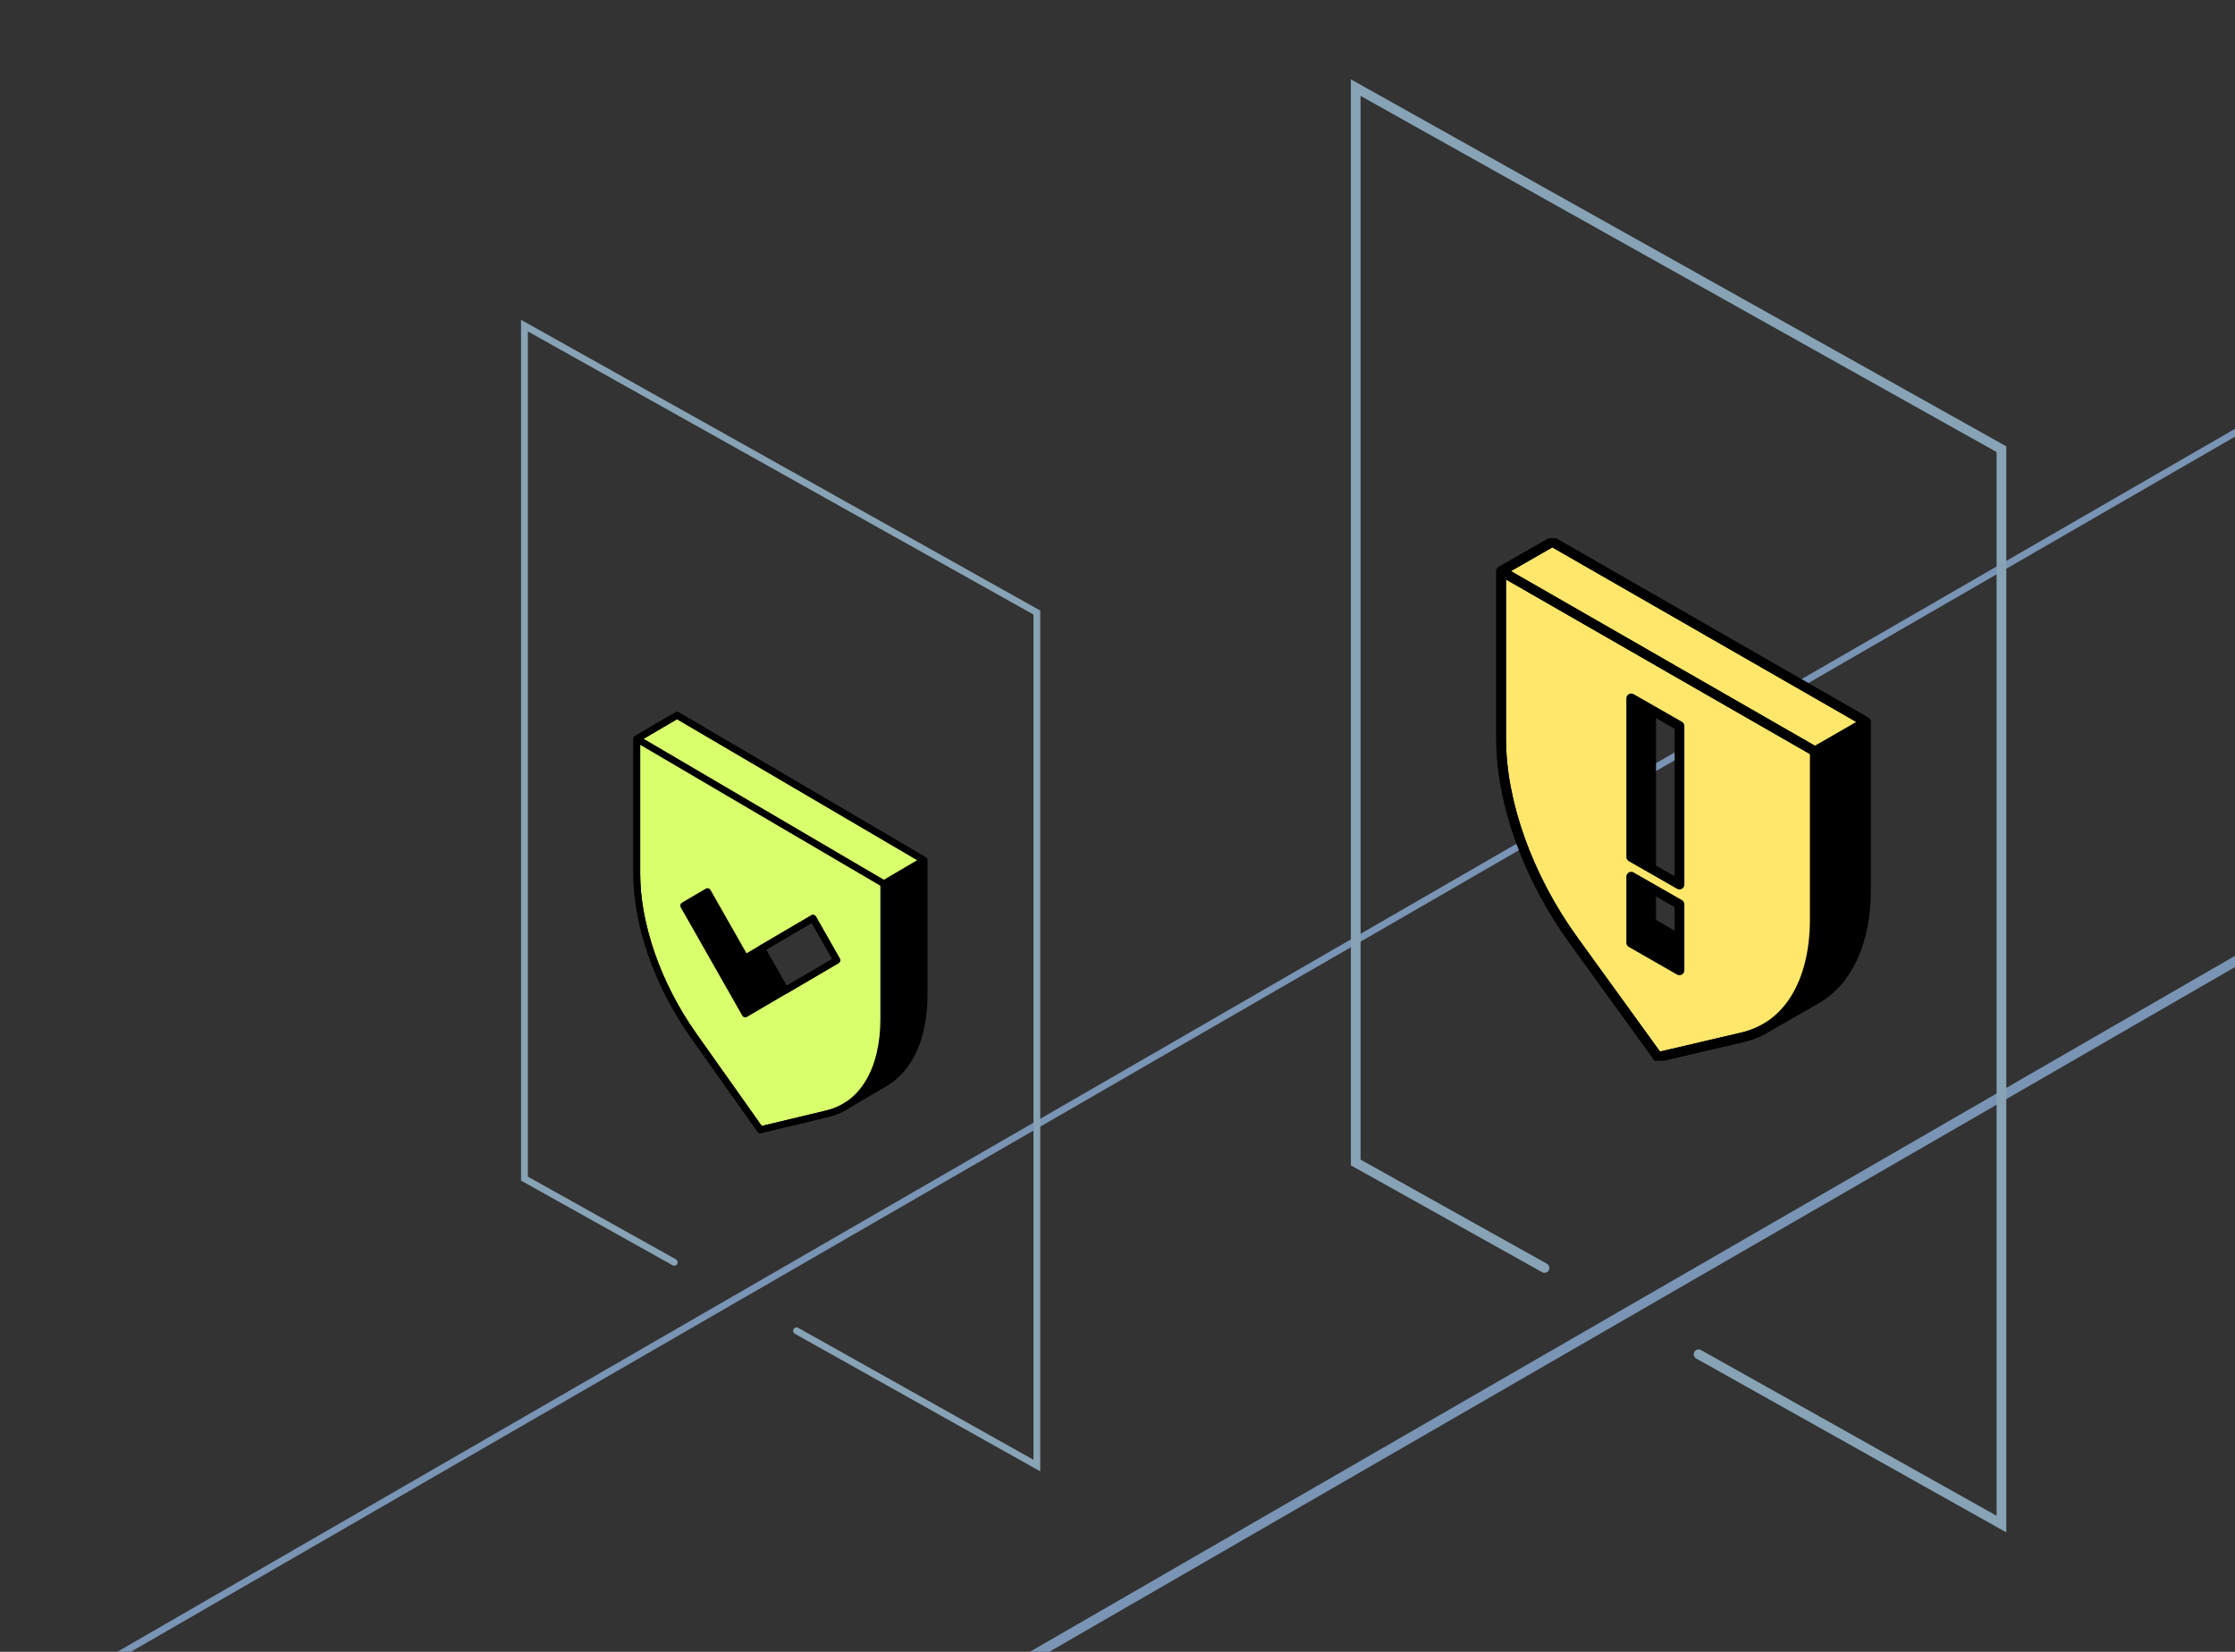
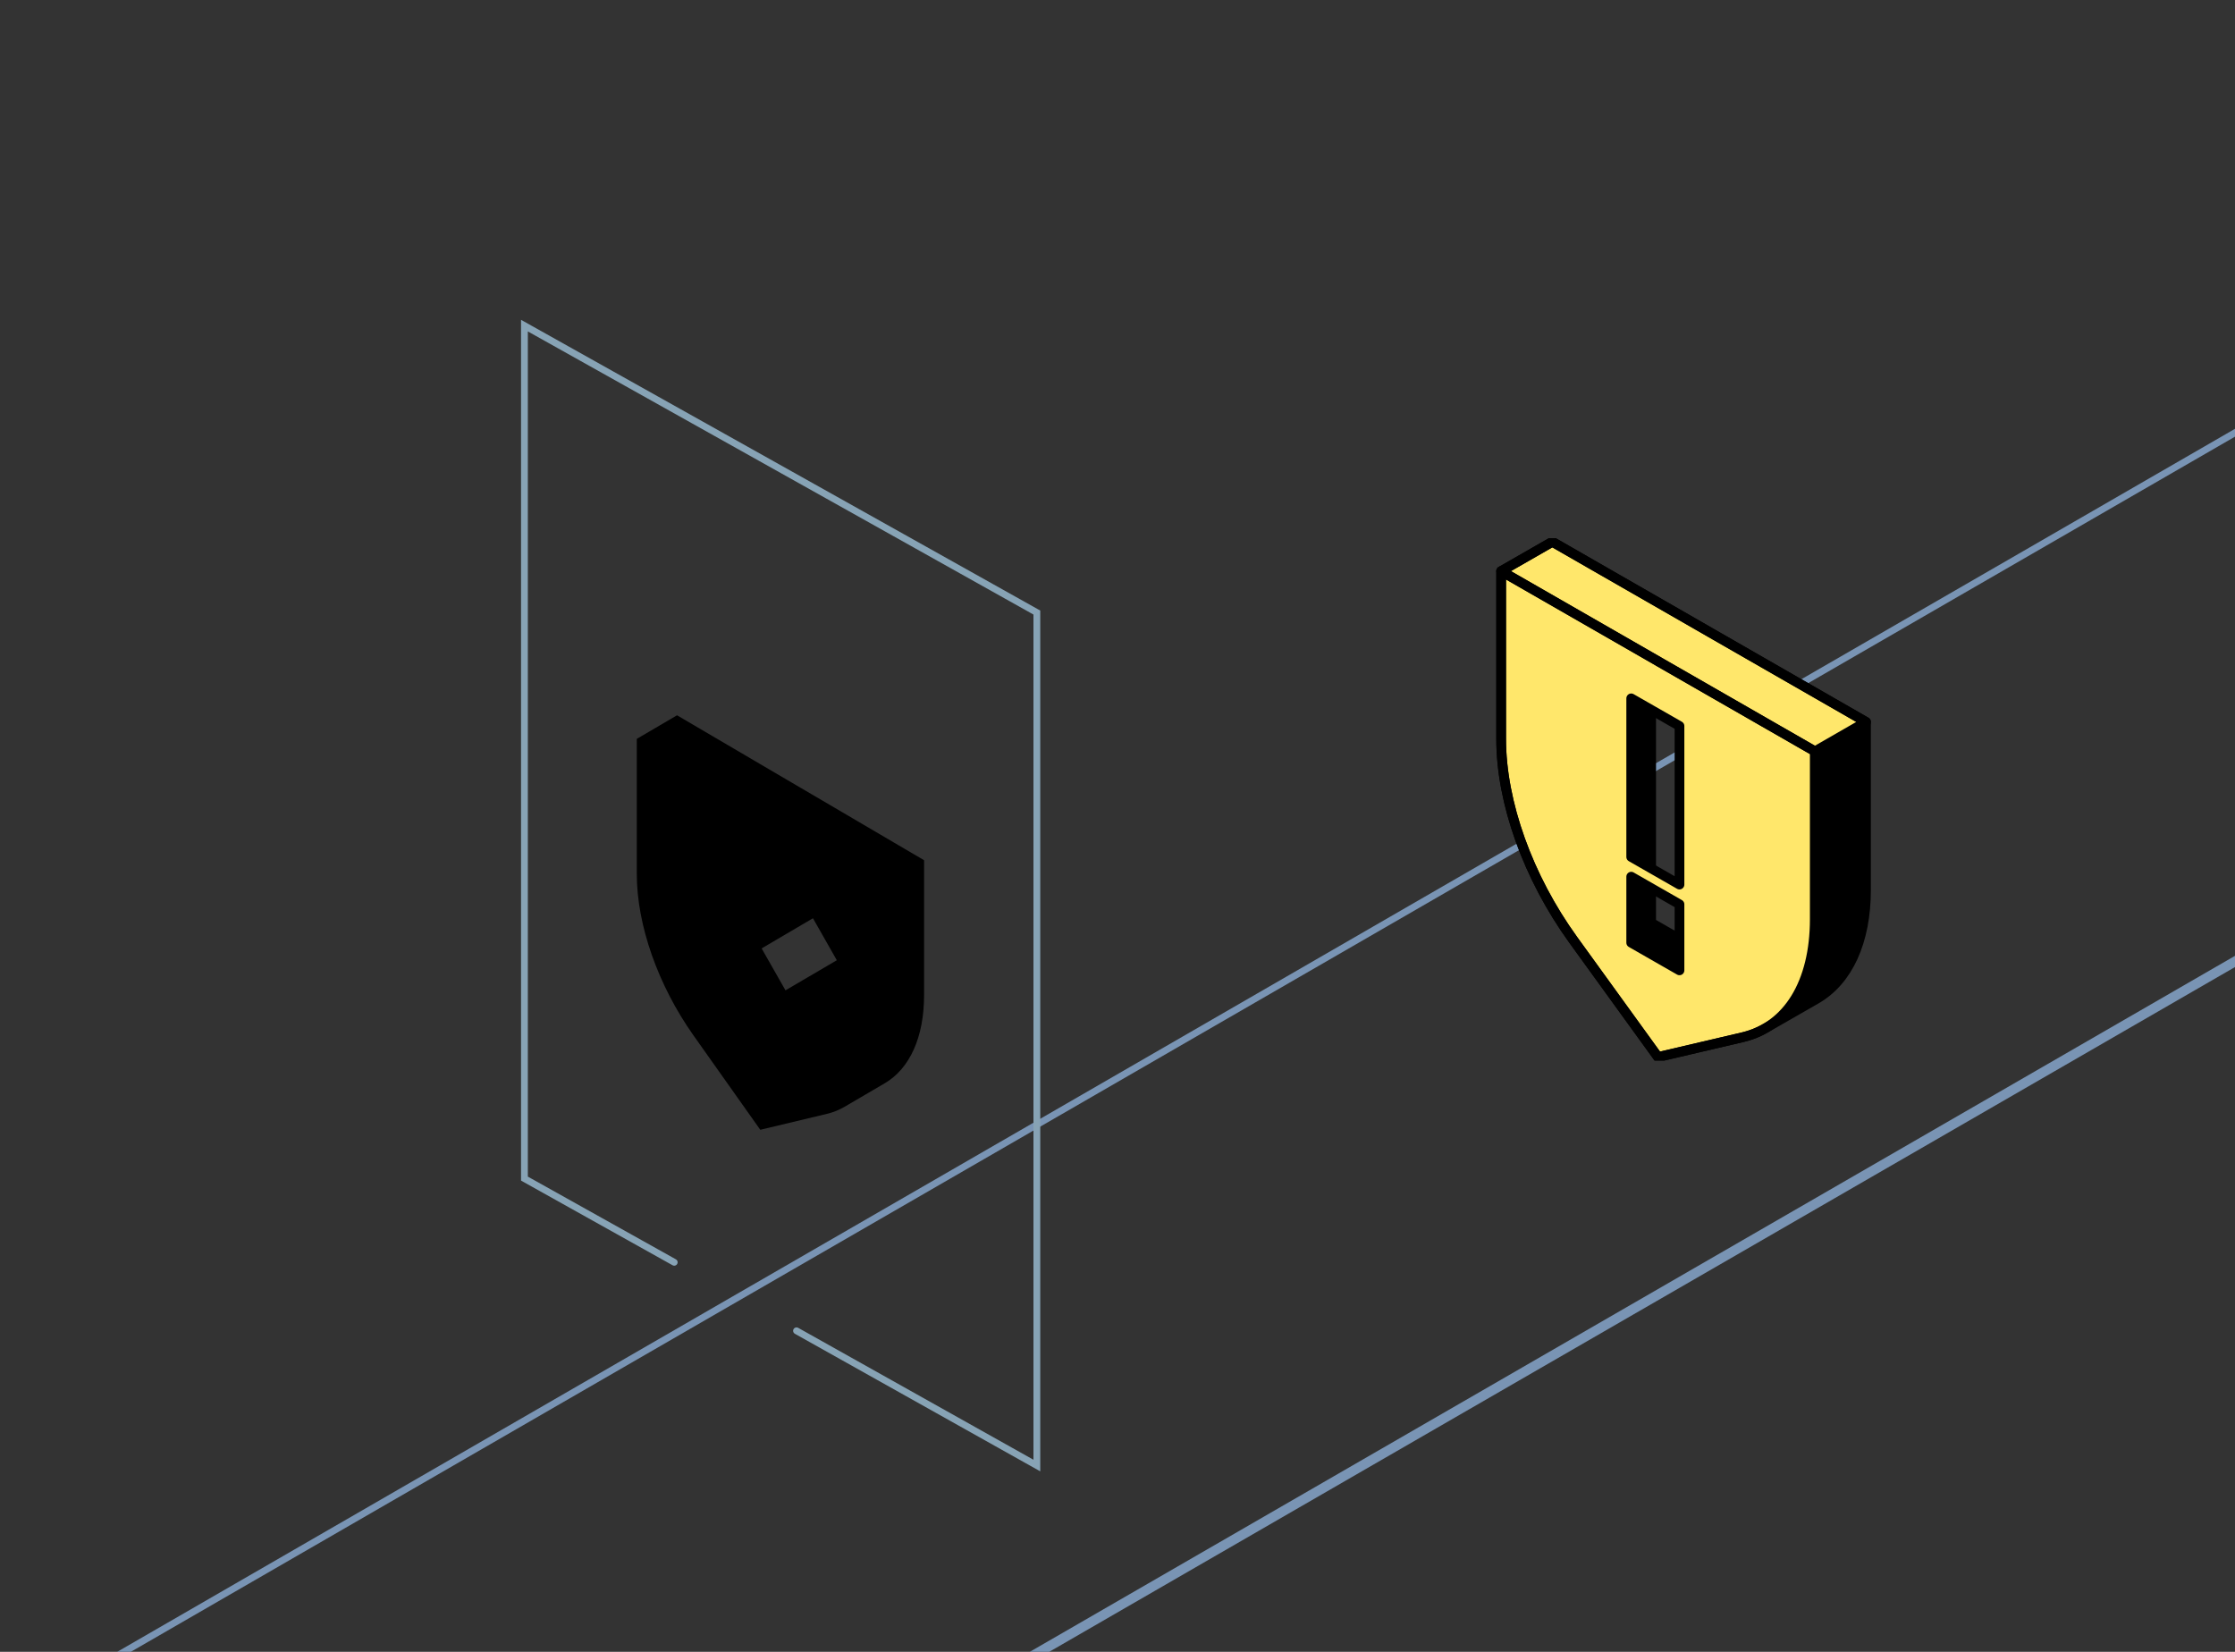
<svg xmlns="http://www.w3.org/2000/svg" width="230" height="170" viewBox="0 0 230 170" fill="none">
  <rect x="0" y="0" width="230" height="170" fill="#333333" stroke="none" />
  <g clip-path="url(#clip0_24714_80205)">
    <path d="M-200.883 293.387L406.965 -57.669" stroke="#7994B4" stroke-width="0.7" stroke-miterlimit="10" stroke-linecap="round" />
    <path d="M69.384 129.909L53.969 121.296V33.511L106.701 63.041V150.826L81.969 136.96" stroke="#87A3B5" stroke-width="0.7" stroke-miterlimit="10" stroke-linecap="round" />
    <path d="M82.381 81.072L69.672 73.614L65.531 76.041V89.939C65.531 95.195 67.711 101.396 71.369 106.565L78.24 116.272L85.112 114.629C85.764 114.471 86.365 114.227 86.92 113.901L91.066 111.474C93.618 109.968 95.095 106.743 95.095 102.429V88.53L82.386 81.072H82.381ZM83.288 100.48L80.833 101.92L78.378 97.606L83.66 94.503L86.115 98.822L83.283 100.486L83.288 100.48Z" fill="black" />
-     <path d="M65.531 76.039L69.672 73.612L95.085 88.523L90.944 90.955L65.531 76.039Z" fill="#D9FF6D" stroke="black" stroke-width="0.7" stroke-miterlimit="10" stroke-linejoin="round" />
-     <path d="M78.24 83.503L65.531 76.04V89.939C65.531 95.194 67.711 101.396 71.369 106.564L78.24 116.271L85.112 114.628C88.769 113.753 90.949 110.11 90.949 104.855V90.956L78.24 83.503ZM79.147 102.912L76.692 104.351L70.355 93.2L72.81 91.76L76.692 98.592L83.665 94.502L86.12 98.821L79.147 102.912Z" fill="#D9FF6D" stroke="black" stroke-width="0.7" stroke-miterlimit="10" stroke-linejoin="round" />
-     <path d="M82.381 81.072L69.672 73.614L65.531 76.041V89.939C65.531 95.195 67.711 101.396 71.369 106.565L78.24 116.272L85.112 114.629C85.764 114.471 86.365 114.227 86.92 113.901L91.066 111.474C93.618 109.968 95.095 106.743 95.095 102.429V88.53L82.386 81.072H82.381ZM83.288 100.48L80.833 101.92L78.378 97.606L83.66 94.503L86.115 98.822L83.283 100.486L83.288 100.48Z" stroke="black" stroke-width="0.7" stroke-miterlimit="10" stroke-linejoin="round" />
    <path d="M-125.805 304.438L479.592 -45.203" stroke="#7994B4" stroke-miterlimit="10" stroke-linecap="round" />
-     <path d="M158.94 130.491L139.516 119.637V9.017L205.965 46.229V156.849L174.8 139.376" stroke="#87A3B5" stroke-miterlimit="10" stroke-linecap="round" />
    <g clip-path="url(#clip1_24714_80205)">
      <path fill-rule="evenodd" clip-rule="evenodd" d="M159.749 55.76L175.888 65.029H175.882L192.027 74.298V91.575C192.027 96.939 190.153 100.952 186.909 102.822L181.644 105.84C180.943 106.246 180.178 106.55 179.349 106.747L170.623 108.788L161.897 96.723C157.25 90.294 154.484 82.585 154.484 76.055V58.778L159.749 55.76ZM175.386 74.08L170.418 71.242V94.678L175.386 97.516L175.386 74.08Z" fill="black" />
      <path d="M154.482 58.775L159.746 55.757L192.031 74.296L186.773 77.32L154.482 58.775Z" fill="#FFE76B" />
      <path fill-rule="evenodd" clip-rule="evenodd" d="M154.477 58.773L170.622 68.048H170.609L186.755 77.317V94.594C186.755 101.124 183.988 105.651 179.342 106.741L170.616 108.783L161.89 96.718C157.243 90.289 154.477 82.58 154.477 76.049V58.773ZM167.865 97.02L172.833 99.865L172.833 93.067L167.865 90.222L167.865 97.02ZM167.865 88.193L172.833 91.036V74.715L167.865 71.871V88.193Z" fill="#FFE76B" />
      <path d="M154.482 58.775L159.746 55.757L192.031 74.296L186.773 77.32L154.482 58.775Z" stroke="black" stroke-miterlimit="10" stroke-linejoin="round" />
      <path fill-rule="evenodd" clip-rule="evenodd" d="M154.477 58.773L170.622 68.048H170.609L186.755 77.317V94.594C186.755 101.124 183.988 105.651 179.342 106.741L170.616 108.783L161.89 96.718C157.243 90.289 154.477 82.58 154.477 76.049V58.773ZM167.865 97.02L172.833 99.865L172.833 93.067L167.865 90.222L167.865 97.02ZM167.865 88.193L172.833 91.036V74.715L167.865 71.871V88.193Z" stroke="black" stroke-miterlimit="10" stroke-linejoin="round" />
      <path d="M175.888 65.029L159.749 55.76L154.484 58.778V76.055C154.484 82.585 157.251 90.294 161.897 96.723L170.624 108.788L179.35 106.747C180.178 106.55 180.943 106.246 181.644 105.84L186.909 102.822C190.154 100.952 192.028 96.939 192.028 91.575V74.298L175.882 65.029H175.888Z" stroke="black" stroke-miterlimit="10" stroke-linejoin="round" />
    </g>
  </g>
  <defs>
    <clipPath id="clip0_24714_80205">
      <rect width="230" height="170" fill="white" />
    </clipPath>
    <clipPath id="clip1_24714_80205">
      <rect width="38.824" height="53.757" fill="white" transform="translate(153.844 55.393)" />
    </clipPath>
  </defs>
</svg>